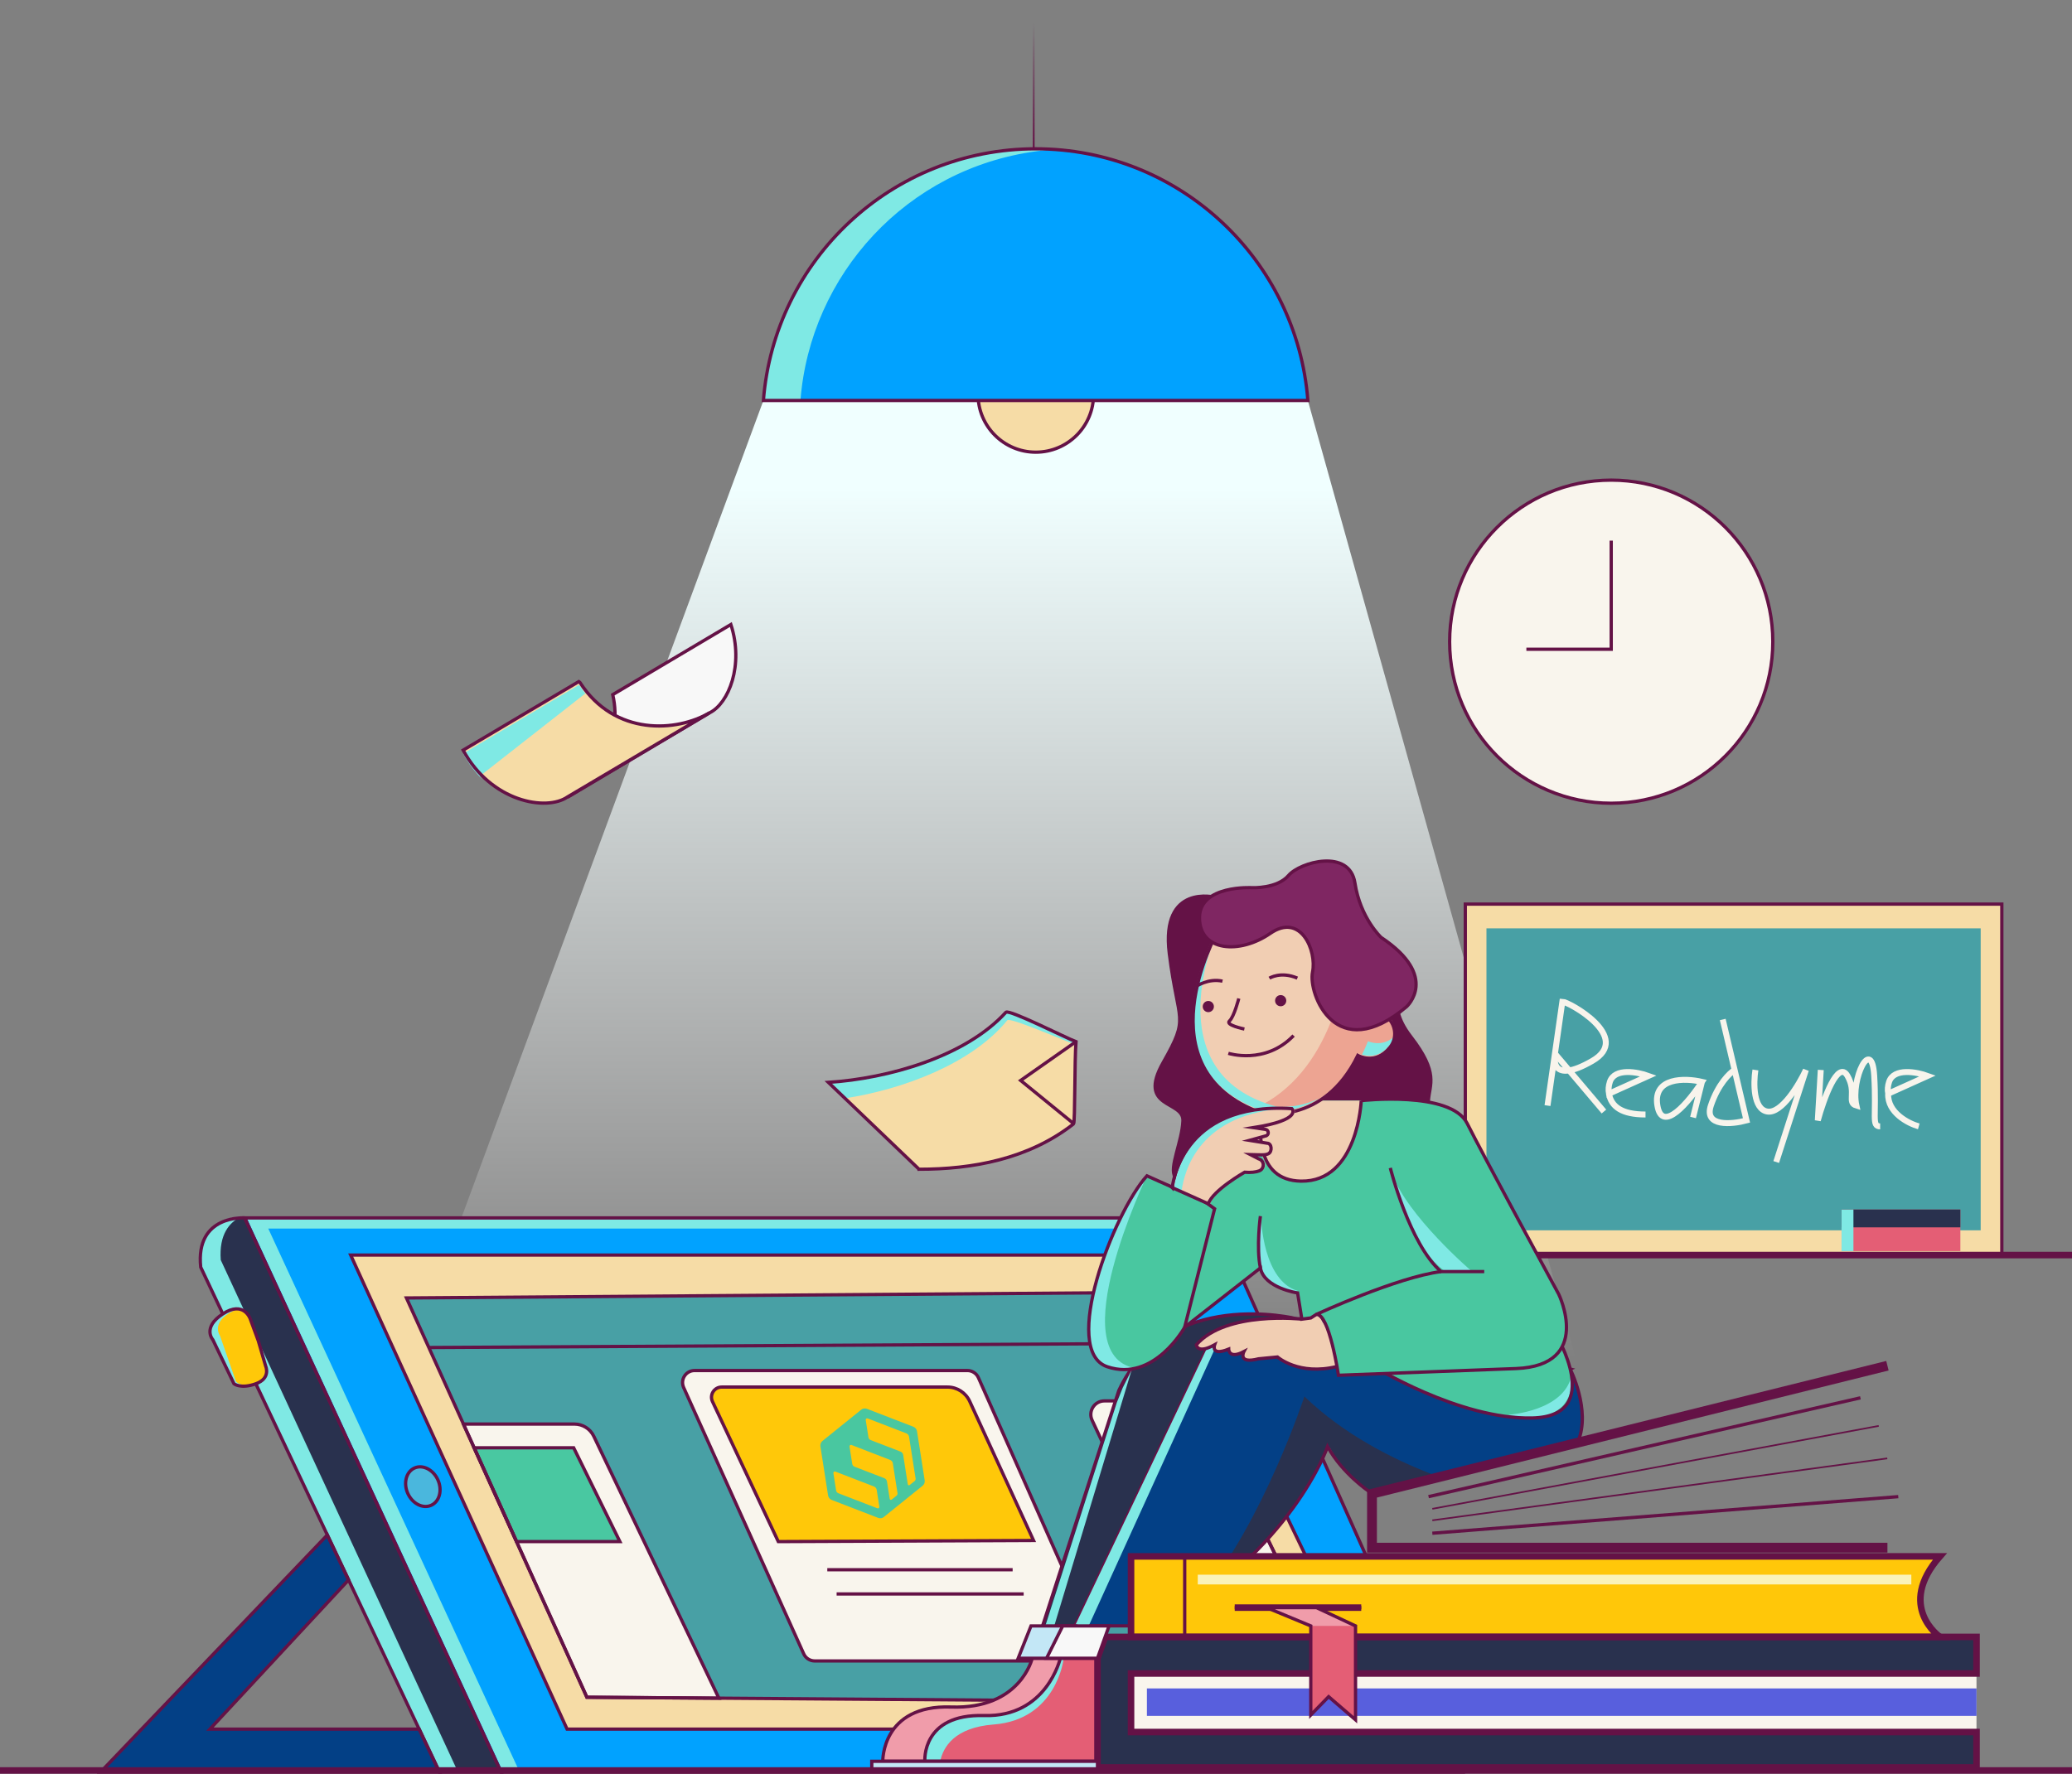
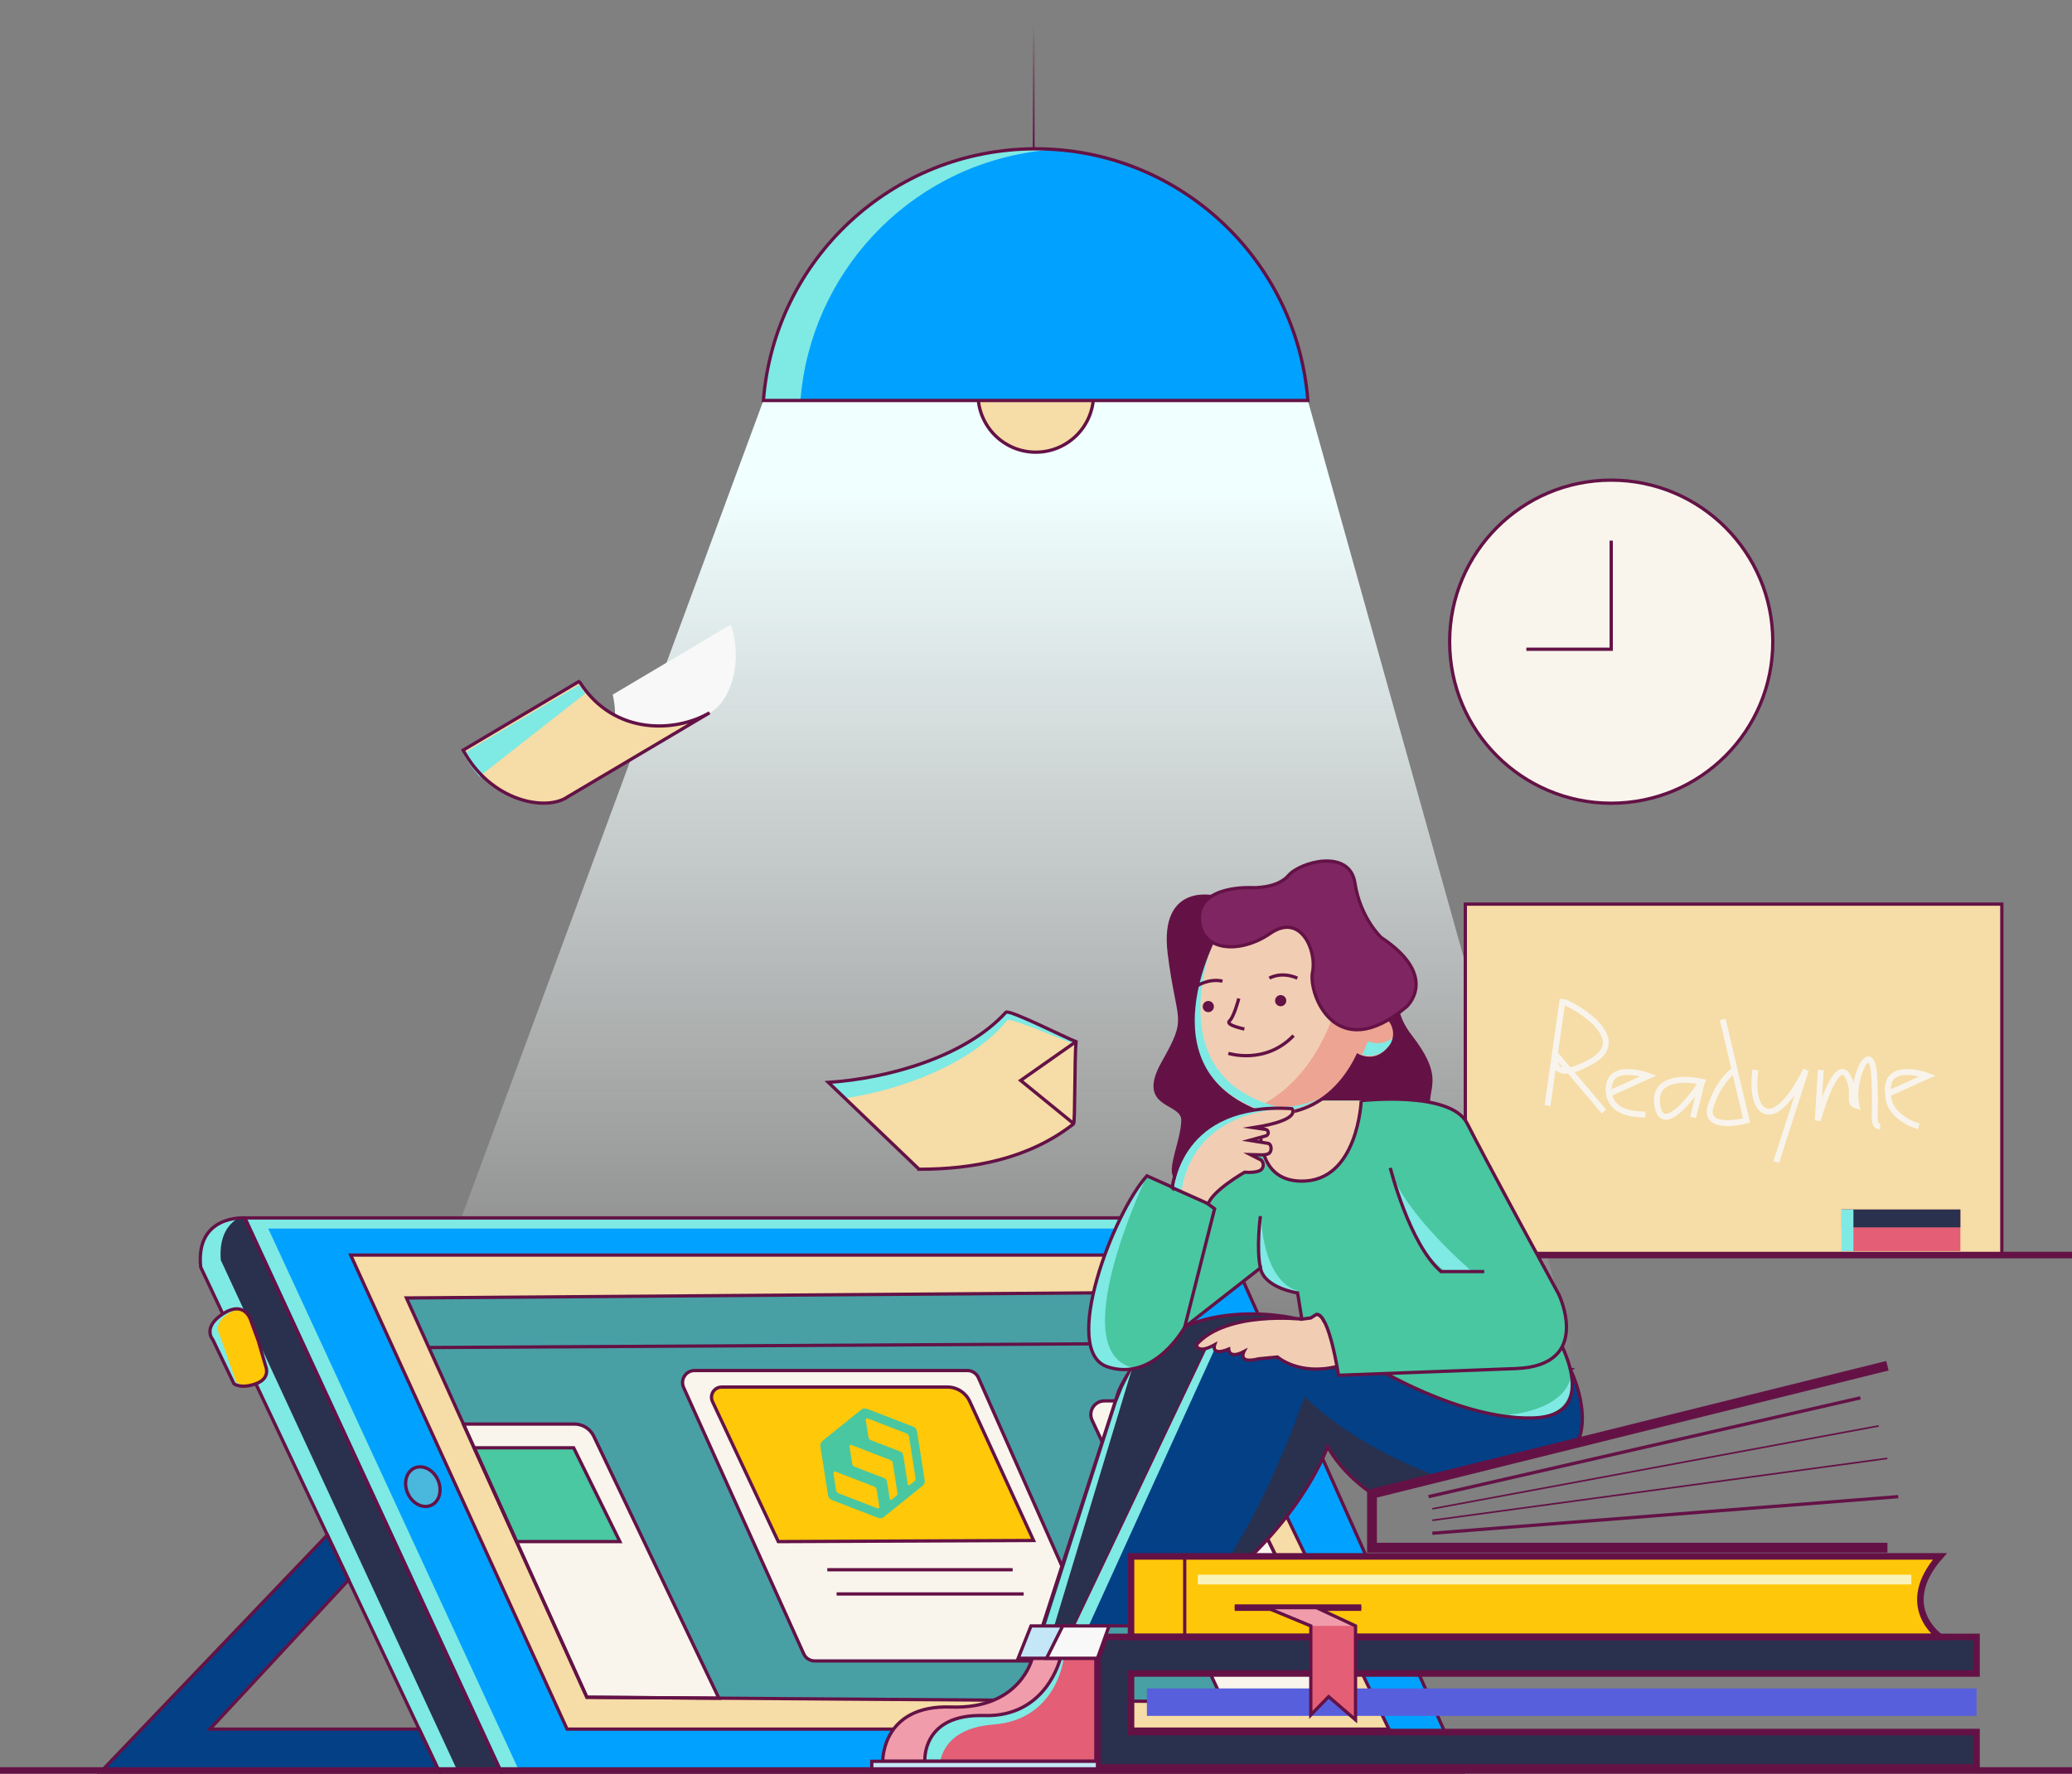
<svg xmlns="http://www.w3.org/2000/svg" width="327" height="280" viewBox="0 0 327 280" fill="none">
  <rect x="0" y="0" width="327" height="280" fill="#808080" stroke="none" />
  <g clip-path="url(#clip0_2023_8449)">
    <path d="M254.28 126.797C268.364 126.797 279.782 115.38 279.782 101.295C279.782 87.211 268.364 75.793 254.28 75.793C240.195 75.793 228.778 87.211 228.778 101.295C228.778 115.38 240.195 126.797 254.28 126.797Z" fill="#F9F5ED" stroke="#641246" stroke-width="0.517" stroke-miterlimit="10" />
    <path fill-rule="evenodd" clip-rule="evenodd" d="M254.28 85.344V102.489H240.891" fill="#F9F5ED" />
    <path d="M254.28 85.344V102.489H240.891" stroke="#641246" stroke-width="0.517" stroke-miterlimit="10" />
    <path fill-rule="evenodd" clip-rule="evenodd" d="M206.404 63.219L273.183 301.983L32.813 300.536L120.481 63.219H206.404Z" fill="url(#paint0_linear_2023_8449)" />
    <path d="M163.469 71.381C168.504 71.381 172.586 67.299 172.586 62.264C172.586 57.228 168.504 53.147 163.469 53.147C158.433 53.147 154.352 57.228 154.352 62.264C154.352 67.299 158.433 71.381 163.469 71.381Z" fill="#F6DCA6" stroke="#641246" stroke-width="0.517" stroke-miterlimit="10" />
    <path fill-rule="evenodd" clip-rule="evenodd" d="M163.412 23.491C140.746 23.491 122.176 40.992 120.451 63.219H206.373C204.648 40.992 186.078 23.491 163.412 23.491Z" fill="#01A2FF" />
    <path fill-rule="evenodd" clip-rule="evenodd" d="M163.624 23.869C164.543 23.745 165.457 23.667 166.372 23.605C165.39 23.538 164.409 23.491 163.412 23.491C140.746 23.491 122.176 40.992 120.451 63.219H126.324C127.868 43.358 143.086 26.591 163.624 23.874V23.869Z" fill="#7FE9E4" />
    <path fill-rule="evenodd" clip-rule="evenodd" d="M163.443 23.491C140.777 23.491 122.207 40.992 120.481 63.219H206.404C204.679 40.992 186.109 23.491 163.443 23.491Z" stroke="#641246" stroke-width="0.517" stroke-miterlimit="10" />
    <path d="M163.138 0V23.491" stroke="url(#paint1_linear_2023_8449)" stroke-width="0.288" stroke-miterlimit="10" />
    <path d="M315.926 142.722H231.253V198.034H315.926V142.722Z" fill="#F6DCA6" stroke="#641246" stroke-width="0.517" stroke-miterlimit="10" />
-     <path d="M312.588 146.55H234.59V194.217H312.588V146.55Z" fill="#48A0A5" />
    <path d="M327 198.122H240.101" stroke="#641246" stroke-width="1.033" stroke-miterlimit="10" />
    <path d="M51.659 242.153L15.873 279.576H69.351L66.154 272.804H33.131L55.012 249.245L51.659 242.153Z" fill="#034086" />
    <path d="M79.078 279.576L38.622 192.104H183.26C183.26 192.104 190.9 191.195 193.679 196.407L230.839 279.576H79.078Z" fill="#01A2FF" />
    <path d="M186.974 193.938C186.974 193.938 189.629 193.623 192.377 194.434C189.014 191.433 183.497 192.089 183.497 192.089H38.864L79.32 279.561H81.934L42.336 193.938H186.974Z" fill="#7FE9E4" />
    <path d="M38.621 192.104C38.621 192.104 30.806 191.546 31.674 199.878L69.351 279.576H79.072L38.616 192.104H38.621Z" fill="#29314E" />
    <path d="M38.048 192.058C36.267 192.12 30.951 192.884 31.674 199.837L69.351 279.535H72.189L34.841 198.902C34.541 194.837 36.23 192.941 38.043 192.058H38.048Z" fill="#7FE9E4" />
    <path d="M55.342 197.967L89.496 272.804H219.201L183.255 197.967H55.342Z" fill="#F6DCA6" />
    <path d="M64.144 204.739L181.173 203.871L212.6 268.636L92.621 267.768L64.144 204.739Z" fill="#48A0A5" />
    <path d="M107.891 218.877L126.843 260.919C127.148 261.601 127.829 262.04 128.573 262.04H171.307C172.681 262.04 173.601 260.624 173.043 259.369L154.411 217.327C154.106 216.64 153.424 216.196 152.675 216.196H109.621C108.242 216.196 107.323 217.617 107.891 218.877Z" fill="#F9F5ED" />
    <path d="M73.138 224.647H90.659C91.96 224.647 93.148 225.396 93.712 226.574L113.454 267.923L92.617 267.773L73.132 224.652L73.138 224.647Z" fill="#F9F5ED" />
    <path d="M189.479 220.99H174.303C172.728 220.99 171.689 222.622 172.356 224.048L193.152 268.636H212.6L189.479 220.99Z" fill="#F9F5ED" />
    <path d="M113.898 218.805H149.535C151.038 218.805 152.402 219.683 153.032 221.046L163.115 243.026L122.829 243.201L112.442 221.093C111.94 220.029 112.72 218.805 113.893 218.805H113.898Z" fill="#FFC809" />
    <path d="M130.562 247.798H159.814" stroke="#641246" stroke-width="0.517" stroke-miterlimit="10" />
    <path d="M132.034 251.621H161.555" stroke="#641246" stroke-width="0.517" stroke-miterlimit="10" />
    <path d="M74.827 228.392H90.535L97.829 243.201H81.521L74.827 228.392Z" fill="#49C8A1" />
    <path d="M190.838 223.784H176.313C176.313 223.784 182.677 239.467 183.575 239.12C184.474 238.774 198.281 239.12 198.281 239.12L190.838 223.784Z" fill="#E45E75" />
    <path d="M68.053 237.622C69.365 237.033 69.836 235.239 69.107 233.615C68.377 231.991 66.722 231.153 65.411 231.742C64.099 232.332 63.628 234.126 64.357 235.75C65.087 237.373 66.742 238.212 68.053 237.622Z" fill="#4AB7DD" stroke="#641246" stroke-width="0.517" stroke-miterlimit="10" />
    <path d="M79.078 279.731L38.622 192.259H183.26C183.26 192.259 190.9 191.35 193.679 196.562L230.839 279.731H79.078Z" stroke="#641246" stroke-width="0.517" stroke-miterlimit="10" />
    <path d="M38.621 192.259C38.621 192.259 30.806 191.701 31.674 200.033L69.351 279.731H79.072L38.616 192.259H38.621Z" stroke="#641246" stroke-width="0.517" stroke-miterlimit="10" />
    <path d="M55.342 198.122L89.496 272.959H219.201L183.255 198.122H55.342Z" stroke="#641246" stroke-width="0.517" stroke-miterlimit="10" />
    <path d="M64.144 204.894L181.173 204.026L212.6 268.791L92.621 267.923L64.144 204.894Z" stroke="#641246" stroke-width="0.517" stroke-miterlimit="10" />
    <path d="M51.659 242.308L15.873 279.731H69.351L66.154 272.959H33.131L55.012 249.405L51.659 242.308Z" stroke="#641246" stroke-width="0.517" stroke-miterlimit="10" />
    <path d="M67.677 212.72L185.073 212.064" stroke="#641246" stroke-width="0.517" stroke-miterlimit="10" />
    <path d="M107.891 219.032L126.843 261.074C127.148 261.756 127.829 262.195 128.573 262.195H171.307C172.681 262.195 173.601 260.779 173.043 259.524L154.411 217.482C154.106 216.795 153.424 216.351 152.675 216.351H109.621C108.242 216.351 107.323 217.772 107.891 219.032Z" stroke="#641246" stroke-width="0.517" stroke-miterlimit="10" />
    <path d="M73.138 224.802H90.659C91.96 224.802 93.148 225.551 93.712 226.728L113.454 268.078L92.617 267.928L73.132 224.807L73.138 224.802Z" stroke="#641246" stroke-width="0.517" stroke-miterlimit="10" />
    <path d="M189.479 221.145H174.303C172.728 221.145 171.689 222.777 172.356 224.203L193.152 268.791H212.6L189.479 221.145Z" stroke="#641246" stroke-width="0.517" stroke-miterlimit="10" />
    <path d="M113.898 218.96H149.535C151.038 218.96 152.402 219.838 153.032 221.201L163.115 243.18L122.829 243.356L112.442 221.248C111.94 220.184 112.72 218.96 113.893 218.96H113.898Z" stroke="#641246" stroke-width="0.517" stroke-miterlimit="10" />
    <path d="M74.827 228.547H90.535L97.829 243.356H81.521L74.827 228.547Z" stroke="#641246" stroke-width="0.517" stroke-miterlimit="10" />
    <path d="M190.838 223.939H176.313C176.313 223.939 182.677 239.621 183.575 239.275C184.474 238.929 198.281 239.275 198.281 239.275L190.838 223.939Z" stroke="#641246" stroke-width="0.517" stroke-miterlimit="10" />
    <path d="M40.704 211.335L39.49 208.035C39.49 208.035 38.477 205.08 35.166 207.25C31.855 209.419 33.591 211.33 33.591 211.33L36.923 218.278C36.923 218.278 37.971 219.146 40.383 218.278C42.796 217.41 41.928 215.499 41.928 215.499L40.714 211.33L40.704 211.335Z" fill="#FFC809" />
    <path d="M34.717 210.86C34.717 210.86 33.203 208.768 36.736 206.976C37.165 206.759 37.553 206.614 37.899 206.526C37.243 206.356 36.354 206.469 35.161 207.249C31.845 209.424 33.586 211.33 33.586 211.33L36.917 218.278C36.917 218.278 37.429 218.701 38.56 218.66C37.64 218.526 37.258 218.128 37.258 218.128L34.717 210.855V210.86Z" fill="#7FE9E4" />
    <path d="M40.704 211.496L39.49 208.195C39.49 208.195 38.477 205.24 35.166 207.41C31.855 209.579 33.591 211.49 33.591 211.49L36.923 218.438C36.923 218.438 37.971 219.306 40.383 218.438C42.796 217.57 41.928 215.659 41.928 215.659L40.714 211.49L40.704 211.496Z" stroke="#641246" stroke-width="0.517" stroke-miterlimit="10" />
-     <path d="M311.927 264.178H178.498V273.145H311.927V264.178Z" fill="#F9F5ED" />
+     <path d="M311.927 264.178H178.498H311.927V264.178Z" fill="#F9F5ED" />
    <path d="M311.933 266.534H181.003V270.867H311.933V266.534Z" fill="#585FDD" />
    <path d="M191.851 141.653C191.851 141.653 183.142 139.37 184.542 150.548C185.941 161.726 187.785 160.301 183.586 167.697C179.386 175.094 186.814 173.653 186.69 176.923C186.566 180.193 184.459 184.382 185.451 185.766C186.442 187.151 186.53 194.202 196.97 192.471C207.409 190.741 218.659 192.957 223.443 185.513C228.226 178.07 220.467 183.013 221.284 179.025C222.1 175.043 225.245 176.396 225.426 173.762C225.607 171.127 227.131 169.438 222.642 163.632C218.153 157.826 222.012 154.67 222.012 154.67L211.97 143.244L191.856 141.648L191.851 141.653Z" fill="#641246" stroke="#641246" stroke-width="0.517" stroke-miterlimit="10" />
    <path d="M204.641 208.174C204.641 208.174 184.273 203.045 176.571 219.507L164.536 256.668H169.639L204.635 208.174H204.641Z" fill="#29314E" />
    <path d="M204.641 208.174C204.641 208.174 184.273 203.045 176.571 219.507L164.536 256.668H169.639L204.635 208.174H204.641Z" stroke="#641246" stroke-width="0.517" stroke-miterlimit="10" />
    <path d="M247.808 216.124C247.808 216.124 251.083 222.586 249.064 227.493L222.591 233.945C222.591 233.945 215.597 232.307 209.517 228.361C209.517 228.361 203.917 244.823 182.543 256.662H169.645L191.019 211.702C191.019 211.702 198.432 205.54 220.865 209.486L247.819 216.119L247.808 216.124Z" fill="#034086" />
    <path d="M189.537 252.008C205.281 240.851 209.656 228.015 209.656 228.015C211.411 232.186 216.099 235.468 216.099 235.468L226.124 232.772C219.806 230.339 212.058 226.434 205.86 220.442C205.86 220.442 199.372 240.21 189.537 252.013V252.008Z" fill="#29314E" />
    <path d="M247.808 216.124C247.808 216.124 251.083 222.586 249.064 227.493L216.099 235.468C216.099 235.468 211.88 232.655 209.517 228.361C209.517 228.361 203.917 244.823 182.543 256.662H169.645L191.019 211.702C191.019 211.702 198.432 205.54 220.865 209.486L247.819 216.119L247.808 216.124Z" stroke="#641246" stroke-width="0.517" stroke-miterlimit="10" />
    <path d="M169.639 256.668L190.482 212.828L192.553 211.093L171.814 256.668H169.639Z" fill="#7FE9E4" />
    <path d="M165.004 256.562L176.254 221.405L177.191 219.061L178.598 216.249L166.41 256.562H165.004Z" fill="#7FE9E4" />
    <path d="M245.504 210.555C245.504 210.555 253.397 223.552 241.847 223.841C230.297 224.13 216.526 215.561 216.526 215.561L245.504 210.555Z" fill="#49C7A0" />
    <path d="M238.009 223.34C238.009 223.34 246.806 222.818 248.01 217.152C248.01 217.152 249.291 225.608 238.009 223.34Z" fill="#7FE9E4" />
    <path d="M245.504 210.555C245.504 210.555 253.397 223.552 241.847 223.841C230.297 224.13 216.526 215.561 216.526 215.561L245.504 210.555Z" stroke="#641246" stroke-width="0.517" stroke-miterlimit="10" />
    <path d="M214.827 173.746C214.827 173.746 228.944 172.14 231.547 177.341C234.151 182.543 245.99 204.295 245.99 204.295C245.99 204.295 251.476 215.561 239.249 216.041L211.237 217.1C211.237 217.1 209.79 207.379 207.771 207.472L206.872 208.05L205.457 208.241L204.785 204.104C204.785 204.104 199.496 203.334 198.917 200.157L186.974 209.496C186.974 209.496 182.16 218.257 174.748 215.752C167.335 213.247 175.709 191.49 181.003 185.616L190.244 189.754L199.423 173.741H214.827V173.746Z" fill="#49C7A0" />
    <path d="M199.036 192.394C199.036 192.394 199.294 202.275 204.919 203.814C204.919 203.814 196.427 204.961 199.036 192.394Z" fill="#7FE9E4" />
    <path d="M139.318 278.037C139.318 278.037 139.127 269.085 150.098 269.468C161.07 269.85 162.904 261.766 162.904 261.766H169.159L168.772 278.037H139.313H139.318Z" fill="#F09CAA" />
    <path d="M139.318 278.037C139.318 278.037 139.127 269.085 150.098 269.468C161.07 269.85 162.904 261.766 162.904 261.766H169.159L168.772 278.037H139.313H139.318Z" stroke="#641246" stroke-width="0.517" stroke-miterlimit="10" />
    <path d="M174.412 258.398H311.932V264.178H178.498V273.419H311.932V279.003H173.203V261.771L174.412 258.398Z" fill="#29314E" />
    <path d="M204.429 173.746H214.827C214.827 173.746 214.315 186.582 205.327 186.453C196.339 186.324 198.282 173.746 198.282 173.746H204.429Z" fill="#F1CEB3" />
    <path d="M205.457 208.241C205.457 208.241 193.519 206.893 188.803 212.286C188.803 212.286 188.901 213.825 191.691 212.286C191.691 212.286 191.019 214.135 193.907 212.973C193.907 212.973 193.907 214.621 196.314 213.36C196.314 213.36 195.245 215.37 198.618 214.502L201.608 214.213C201.608 214.213 204.992 217.203 210.999 215.711L210.005 210.623L208.633 208.541C208.437 207.942 207.807 207.606 207.197 207.771L205.457 208.246V208.241Z" fill="#F1CEB3" />
    <path d="M164.541 256.668H162.712L160.687 261.771H167.33L169.639 256.668H164.541Z" fill="#C3E7F6" />
    <path d="M145.961 278.037C145.961 278.037 145.382 270.526 155.3 270.816C165.218 271.105 167.335 261.766 167.335 261.766H173.209V278.037H145.966H145.961Z" fill="#E45E75" />
    <path d="M156.829 272.226C166.721 271.467 167.841 261.957 167.841 261.957L169.639 261.766H167.449C167.449 261.766 165.331 271.105 155.413 270.816C145.496 270.526 146.074 278.037 146.074 278.037H148.383C148.843 275.8 150.615 272.701 156.824 272.226H156.829Z" fill="#7FE9E4" />
    <path d="M306.152 245.691H178.498V258.398H306.152C306.152 258.398 299.22 253.584 306.152 245.691Z" fill="#FFC709" />
    <path d="M194.862 253.78H214.827" stroke="#641246" stroke-width="1.033" stroke-miterlimit="10" />
    <path d="M214.827 173.746C214.827 173.746 214.316 186.582 205.328 186.453C198.055 186.35 198.685 178.085 199.191 174.939" stroke="#641246" stroke-width="0.517" stroke-miterlimit="10" />
    <path d="M198.912 191.975C198.912 191.975 198.24 196.981 198.912 200.157" stroke="#641246" stroke-width="0.517" stroke-miterlimit="10" />
    <path d="M186.969 209.496L191.686 190.818L190.244 189.759" stroke="#641246" stroke-width="0.517" stroke-miterlimit="10" />
    <path d="M205.457 208.241C205.457 208.241 193.519 206.893 188.803 212.286C188.803 212.286 188.901 213.825 191.691 212.286C191.691 212.286 191.019 214.135 193.907 212.973C193.907 212.973 193.907 214.621 196.314 213.36C196.314 213.36 195.245 215.37 198.618 214.502L201.608 214.213C201.608 214.213 204.992 217.203 210.999 215.711" stroke="#641246" stroke-width="0.517" stroke-miterlimit="10" />
    <path d="M164.541 256.668H162.712L160.687 261.771H167.33L169.639 256.668H164.541Z" stroke="#641246" stroke-width="0.517" stroke-miterlimit="10" />
    <path d="M145.961 278.037C145.961 278.037 145.382 270.526 155.3 270.816C165.218 271.105 167.335 261.766 167.335 261.766H173.209V278.037H145.966H145.961Z" stroke="#641246" stroke-width="0.517" stroke-miterlimit="10" />
    <path d="M297.872 244.317H293.61H216.526V235.799L297.872 215.592" stroke="#641246" stroke-width="1.55" stroke-miterlimit="10" />
    <path d="M306.152 245.691H178.498V258.398H306.152C306.152 258.398 299.22 253.584 306.152 245.691Z" stroke="#641246" stroke-width="1.033" stroke-miterlimit="10" />
    <path d="M186.969 245.691V258.398" stroke="#641246" stroke-width="0.517" stroke-miterlimit="10" />
    <path d="M194.862 253.78H214.827" stroke="#641246" stroke-width="0.517" stroke-miterlimit="10" />
    <path d="M174.412 258.398H311.932V264.178H178.498V273.419H311.932V279.003H173.203V261.771L174.412 258.398Z" stroke="#641246" stroke-width="1.033" stroke-miterlimit="10" />
    <path d="M225.452 236.259L293.61 220.659" stroke="#641246" stroke-width="0.517" stroke-miterlimit="10" />
    <path d="M226.046 238.18L296.498 225.091" stroke="#641246" stroke-width="0.258" stroke-miterlimit="10" />
    <path d="M226.046 239.999L297.846 230.22" stroke="#641246" stroke-width="0.258" stroke-miterlimit="10" />
    <path d="M226.046 242.034L299.582 236.259" stroke="#641246" stroke-width="0.517" stroke-miterlimit="10" />
    <path d="M181.003 185.616C181.003 185.616 167.402 213.944 179.211 215.984C179.211 215.984 171.235 218.154 171.819 209.104C172.403 200.054 178.245 188.375 181.003 185.611V185.616Z" fill="#7FE9E4" />
    <path d="M214.827 173.746C214.827 173.746 228.944 172.14 231.547 177.341C234.146 182.538 245.99 204.295 245.99 204.295C245.99 204.295 251.476 215.561 239.249 216.041L211.237 217.1C211.237 217.1 209.79 207.379 207.771 207.472L206.872 208.05L205.457 208.241L204.785 204.104C204.785 204.104 199.496 203.334 198.917 200.157L186.974 209.496C186.974 209.496 182.16 218.257 174.748 215.752C167.335 213.247 175.709 191.49 181.003 185.617L190.244 189.754L198.762 174.888" stroke="#641246" stroke-width="0.517" stroke-miterlimit="10" />
    <path d="M167.718 256.668L165.166 261.771H173.203L175.032 256.668H167.718Z" fill="#F8F8F8" />
    <path d="M167.718 256.668L165.166 261.771H173.203L175.032 256.668H167.718Z" stroke="#641246" stroke-width="0.517" stroke-miterlimit="10" />
    <path d="M199.898 253.78L206.867 256.668V270.723L209.682 267.835L213.928 271.492V256.668L207.765 253.78H199.898Z" fill="#E45E75" />
    <path d="M207.838 253.78H199.971L206.939 256.668H213.995L207.838 253.78Z" fill="#F09CAA" />
    <path d="M199.898 253.78L206.867 256.668V270.723L209.682 267.835L213.928 271.492V256.668L207.765 253.78H199.898Z" stroke="#641246" stroke-width="0.517" stroke-miterlimit="10" />
    <path d="M219.6 185.053C221.996 191.934 232.332 200.736 232.332 200.736H228.112C228.112 200.736 223.128 197.358 220.937 189.274L219.6 185.053Z" fill="#7FE9E4" />
    <path d="M219.414 184.366C219.414 184.366 222.43 196.402 227.42 200.731H234.239" stroke="#641246" stroke-width="0.517" stroke-miterlimit="10" />
-     <path d="M227.42 200.736C220.504 201.604 207.766 207.477 207.766 207.477" stroke="#641246" stroke-width="0.517" stroke-miterlimit="10" />
    <path d="M191.908 147.134C191.908 147.134 179.851 168.689 198.922 175.559C198.922 175.559 208.695 177.703 214.15 166.484C214.15 166.484 216.929 168.121 219.238 165.187C221.547 162.258 218.019 157.449 214.104 161.101L212.719 144.112L191.902 147.139L191.908 147.134Z" fill="#F1CEB3" />
    <path d="M214.341 166.256C214.341 166.256 217.12 167.894 219.429 164.96C221.738 162.031 218.21 157.222 214.295 160.874L213.138 146.653C212.626 154.303 210.069 169.392 198.106 174.945C198.432 175.079 198.767 175.213 199.113 175.337C199.113 175.337 208.887 177.481 214.341 166.261V166.256Z" fill="#EDA492" />
    <path d="M215.891 164.366C215.596 165.125 215.281 165.828 214.945 166.478C215.901 166.778 217.755 166.98 219.382 164.913C219.692 164.516 219.899 164.087 220.007 163.648C218.086 165.414 215.891 164.366 215.891 164.366Z" fill="#7FE9E4" />
    <path d="M201.479 174.692C181.897 169.443 192.104 146.953 192.104 146.953L193.214 146.695L192.057 146.865C192.057 146.865 180.001 168.421 199.072 175.291C199.072 175.291 203.592 176.277 208.199 173.385C204.64 175.11 201.484 174.692 201.484 174.692H201.479Z" fill="#7FE9E4" />
    <path d="M190.694 159.779C191.181 159.779 191.577 159.383 191.577 158.896C191.577 158.408 191.181 158.012 190.694 158.012C190.206 158.012 189.81 158.408 189.81 158.896C189.81 159.383 190.206 159.779 190.694 159.779Z" fill="#641246" />
    <path d="M202.115 158.849C202.603 158.849 202.998 158.454 202.998 157.966C202.998 157.478 202.603 157.082 202.115 157.082C201.627 157.082 201.231 157.478 201.231 157.966C201.231 158.454 201.627 158.849 202.115 158.849Z" fill="#641246" />
    <path d="M188.762 155.708C188.762 155.708 190.735 154.381 192.93 154.887" stroke="#641246" stroke-width="0.517" stroke-miterlimit="10" />
    <path d="M200.337 154.417C200.337 154.417 202.099 153.281 204.749 154.407" stroke="#641246" stroke-width="0.517" stroke-miterlimit="10" />
    <path d="M195.503 157.62C195.503 157.62 194.759 160.523 194.031 161.168C193.302 161.814 196.386 162.444 196.386 162.444" stroke="#641246" stroke-width="0.517" stroke-miterlimit="10" />
    <path d="M193.855 166.277C193.855 166.277 199.671 168.152 204.15 163.477" stroke="#641246" stroke-width="0.517" stroke-miterlimit="10" />
    <path d="M192.052 147.253C192.052 147.253 179.996 168.808 199.067 175.678C199.067 175.678 208.84 177.822 214.295 166.602C214.295 166.602 217.074 168.24 219.383 165.306C221.692 162.372 218.164 157.568 214.248 161.22L212.864 144.231" stroke="#641246" stroke-width="0.517" stroke-miterlimit="10" />
    <path d="M197.631 140.129C197.631 140.129 189.263 139.634 189.304 144.923C189.341 150.212 195.653 150.677 200.472 147.346C205.291 144.014 207.843 150.078 207.141 153.461C206.438 156.85 210.803 168.348 221.986 158.916C221.986 158.916 227.281 154.174 217.962 147.976C217.962 147.976 214.677 144.913 213.835 139.396C212.993 133.879 205.152 136.085 203.36 138.192C201.567 140.3 197.636 140.129 197.636 140.129H197.631Z" fill="#7F2662" stroke="#641246" stroke-width="0.517" stroke-miterlimit="10" />
    <path d="M185.296 187.486C185.296 187.486 186.458 173.855 204.17 175.012C204.17 175.012 205.958 176.773 198.106 178.008L199.986 178.282C200.493 178.354 200.617 179.031 200.167 179.278L197.486 180.017L200.27 180.467C201.009 180.467 201.118 181.789 200.467 182.125C199.945 182.398 199.093 182.295 197.615 182.259L198.933 182.936C199.873 183.204 199.909 184.511 198.989 184.842C198.468 185.028 197.739 185.131 196.711 185.048C196.711 185.048 191.706 187.889 190.983 190.028L185.285 187.476L185.296 187.486Z" fill="#F1CEB3" />
    <path d="M203.349 174.965C186.437 174.289 185.301 187.476 185.301 187.476L186.484 188.003C186.871 184.924 189.211 175.601 203.354 174.965H203.349Z" fill="#7FE9E4" />
    <path d="M185.006 187.486C185.006 187.486 186.169 173.855 203.881 175.012C203.881 175.012 205.668 176.773 197.817 178.008L199.697 178.282C200.203 178.354 200.327 179.031 199.878 179.278L197.197 180.017L199.981 180.467C200.72 180.467 200.828 181.789 200.177 182.125C199.656 182.398 198.803 182.295 197.326 182.259L198.643 182.936C199.583 183.204 199.62 184.511 198.7 184.842C198.178 185.028 197.45 185.131 196.422 185.048C196.422 185.048 191.417 187.889 190.694 190.028L184.996 187.476L185.006 187.486Z" stroke="#641246" stroke-width="0.517" stroke-miterlimit="10" />
    <path d="M301.643 248.578H189.03V250.118H301.643V248.578Z" fill="#FAF3B9" />
    <path d="M145.96 278.037H137.582V279.483H173.203V278.037H145.96Z" fill="#C3E7F6" stroke="#641246" stroke-width="0.517" stroke-miterlimit="10" />
    <path fill-rule="evenodd" clip-rule="evenodd" d="M145.041 184.573L130.728 170.864C140.134 170.249 152.345 166.84 158.75 159.799C159.226 159.278 168.389 163.932 169.815 164.438C169.572 167.336 169.675 177.223 169.433 177.414C162.309 182.998 153.44 184.578 145.041 184.578V184.573Z" fill="#F6DCA6" />
    <path fill-rule="evenodd" clip-rule="evenodd" d="M158.973 161.06C159.381 160.554 167.397 164.04 169.789 164.924C169.799 164.748 169.81 164.578 169.82 164.433C168.389 163.932 159.226 159.273 158.756 159.794C152.35 166.835 140.134 170.244 130.733 170.859L133.362 173.38C142.417 171.98 153.327 167.976 158.973 161.055V161.06Z" fill="#7FE9E4" />
    <path d="M145.041 184.573L130.728 170.864C140.134 170.249 152.345 166.84 158.75 159.799C159.226 159.278 168.389 163.932 169.815 164.438C169.572 167.336 169.675 177.223 169.433 177.414C162.309 182.998 153.44 184.578 145.041 184.578V184.573Z" stroke="#641246" stroke-width="0.517" stroke-miterlimit="10" />
    <path d="M169.841 164.412L161.08 170.559L169.458 177.388" stroke="#641246" stroke-width="0.517" stroke-miterlimit="10" />
    <path fill-rule="evenodd" clip-rule="evenodd" d="M89.559 125.857C93.877 123.285 98.382 116.947 96.703 109.653L115.345 98.584C117.437 105.015 114.988 111.048 111.992 112.525L89.559 125.857Z" fill="#F8F8F8" />
-     <path d="M89.559 125.857C93.877 123.285 98.382 116.947 96.703 109.653L115.345 98.584C117.437 105.015 114.988 111.048 111.992 112.525L89.559 125.857Z" stroke="#641246" stroke-width="0.517" stroke-miterlimit="10" />
    <path fill-rule="evenodd" clip-rule="evenodd" d="M111.982 112.515C106.873 115.547 97.028 116.27 91.527 107.737L91.341 107.597L73.091 118.419C77.492 126.565 86.232 128.135 89.574 125.795L111.982 112.515Z" fill="#F6DCA6" />
    <path fill-rule="evenodd" clip-rule="evenodd" d="M92.374 109.472C92.085 109.095 91.796 108.703 91.527 108.284L91.341 108.145L73.091 118.967C73.938 120.537 74.956 121.859 76.056 122.959C75.943 122.815 75.829 122.67 75.721 122.52L92.374 109.472Z" fill="#7FE9E4" />
    <path d="M111.982 112.515C106.873 115.547 97.028 116.27 91.527 107.737L91.341 107.597L73.091 118.419C77.492 126.565 86.232 128.135 89.574 125.795L111.982 112.515Z" stroke="#641246" stroke-width="0.517" stroke-miterlimit="10" />
    <path d="M0 279.483H327" stroke="#641246" stroke-width="1.033" stroke-miterlimit="10" />
    <path d="M144.148 225.225L136.818 222.395C136.668 222.338 136.508 222.322 136.348 222.343C136.188 222.364 136.043 222.431 135.919 222.534L129.803 227.467C129.679 227.565 129.581 227.7 129.524 227.849C129.468 227.999 129.447 228.159 129.473 228.314L130.687 236.073C130.712 236.228 130.78 236.378 130.878 236.502C130.976 236.626 131.11 236.719 131.26 236.78L138.59 239.611C138.74 239.668 138.9 239.683 139.06 239.663C139.22 239.642 139.365 239.575 139.489 239.472L145.604 234.539C145.728 234.441 145.821 234.306 145.883 234.162C145.94 234.012 145.956 233.852 145.935 233.697L144.721 225.938C144.695 225.783 144.633 225.633 144.53 225.509C144.432 225.385 144.298 225.287 144.153 225.23L144.148 225.225ZM138.776 237.85C138.781 237.891 138.776 237.932 138.765 237.969C138.75 238.005 138.724 238.041 138.693 238.067C138.662 238.093 138.626 238.108 138.585 238.113C138.543 238.118 138.502 238.113 138.466 238.098L132.309 235.722C132.216 235.685 132.133 235.623 132.071 235.546C132.009 235.468 131.968 235.375 131.952 235.277L131.523 232.55C131.518 232.509 131.523 232.467 131.534 232.431C131.549 232.395 131.575 232.359 131.606 232.333C131.637 232.307 131.673 232.292 131.714 232.287C131.756 232.281 131.797 232.287 131.833 232.302L137.923 234.652C138.037 234.699 138.14 234.771 138.218 234.864C138.295 234.957 138.347 235.076 138.362 235.195L138.776 237.85ZM141.648 235.665C141.663 235.747 141.648 235.835 141.622 235.918C141.591 236 141.539 236.068 141.472 236.124L140.718 236.729C140.718 236.729 140.661 236.765 140.63 236.77C140.599 236.77 140.563 236.77 140.532 236.76C140.501 236.749 140.475 236.729 140.454 236.703C140.434 236.677 140.418 236.646 140.413 236.615L139.984 233.883C139.964 233.764 139.917 233.645 139.84 233.552C139.762 233.459 139.664 233.382 139.55 233.34L137.97 232.731L134.855 231.532C134.762 231.496 134.679 231.434 134.617 231.357C134.555 231.279 134.514 231.186 134.499 231.088L134.07 228.356C134.065 228.314 134.07 228.273 134.08 228.237C134.096 228.201 134.122 228.164 134.153 228.139C134.184 228.113 134.22 228.097 134.261 228.092C134.302 228.087 134.344 228.092 134.38 228.102L137.427 229.28L140.47 230.458C140.584 230.504 140.687 230.577 140.764 230.67C140.842 230.763 140.894 230.882 140.909 231L141.637 235.67L141.648 235.665ZM144.499 233.361C144.515 233.444 144.499 233.531 144.473 233.614C144.442 233.697 144.391 233.764 144.323 233.821L143.569 234.425C143.569 234.425 143.512 234.461 143.481 234.466C143.45 234.472 143.414 234.466 143.383 234.456C143.352 234.446 143.326 234.425 143.306 234.399C143.285 234.373 143.27 234.342 143.264 234.311L142.541 229.683C142.521 229.564 142.474 229.446 142.397 229.353C142.319 229.26 142.221 229.182 142.102 229.141L137.412 227.333C137.319 227.297 137.236 227.235 137.174 227.157C137.112 227.08 137.071 226.987 137.056 226.889L136.627 224.161C136.622 224.12 136.627 224.079 136.637 224.042C136.653 224.006 136.678 223.97 136.709 223.944C136.74 223.918 136.777 223.903 136.818 223.898C136.859 223.893 136.901 223.898 136.937 223.913L143.027 226.264C143.141 226.31 143.244 226.382 143.321 226.475C143.399 226.568 143.45 226.687 143.466 226.806L144.494 233.371L144.499 233.361Z" fill="#49C7A0" />
    <path d="M244.224 174.529L245.396 166.326M245.396 166.326L246.568 158.122C247.505 158.122 257.818 163.747 251.256 167.497C244.693 171.248 245.296 167.029 245.396 166.326ZM245.396 166.326L253.131 175.466M259.693 175.935C255.943 175.935 254.29 174.698 253.92 172.654M253.92 172.654C253.812 172.054 253.855 171.417 254.068 170.779C254.818 168.529 258.443 169.216 260.162 169.841L253.92 172.654ZM268.6 170.779C265.943 170.154 260.818 170.029 261.568 174.529C262.318 179.029 266.568 173.904 268.6 170.779ZM268.6 170.779L267.193 176.404M271.881 160.935L273.756 168.904M273.756 168.904L275.631 176.873C273.287 177.498 268.881 177.904 270.006 174.529C271.131 171.154 272.975 169.373 273.756 168.904ZM277.037 168.904C276.725 170.935 276.662 175.091 278.912 175.466C281.162 175.841 283.912 171.248 285.006 168.904L282.662 176.17L280.319 183.435M287.35 168.904L286.881 176.873C287.819 173.435 290.069 167.216 291.569 169.841C293.069 172.466 291.413 174.06 292.975 174.529C292.038 170.31 295.413 163.466 295.788 169.841C296.163 176.216 295.319 177.81 296.725 177.81M297.984 172.654C297.875 172.054 297.919 171.417 298.132 170.779C298.882 168.529 302.507 169.216 304.225 169.841L297.984 172.654ZM297.984 172.654C297.865 175.654 301.158 177.341 302.819 177.81" stroke="#F8F4EC" stroke-width="0.938" />
    <rect x="290.631" y="190.936" width="18.75" height="6.563" fill="#E45E75" />
    <rect x="290.631" y="190.936" width="18.75" height="2.813" fill="#29314E" />
    <rect x="290.631" y="190.936" width="1.875" height="6.563" fill="#7FE9E4" />
  </g>
  <defs>
    <linearGradient id="paint0_linear_2023_8449" x1="152.998" y1="226.345" x2="152.998" y2="63.741" gradientUnits="userSpaceOnUse">
      <stop offset="0.07" stop-color="white" stop-opacity="0" />
      <stop offset="0.92" stop-color="#F0FFFF" />
    </linearGradient>
    <linearGradient id="paint1_linear_2023_8449" x1="163.638" y1="0" x2="163.638" y2="23.491" gradientUnits="userSpaceOnUse">
      <stop offset="0.156" stop-color="#641246" stop-opacity="0" />
      <stop offset="0.979" stop-color="#641246" />
    </linearGradient>
    <clipPath id="clip0_2023_8449">
      <rect width="327" height="280" fill="white" />
    </clipPath>
  </defs>
</svg>